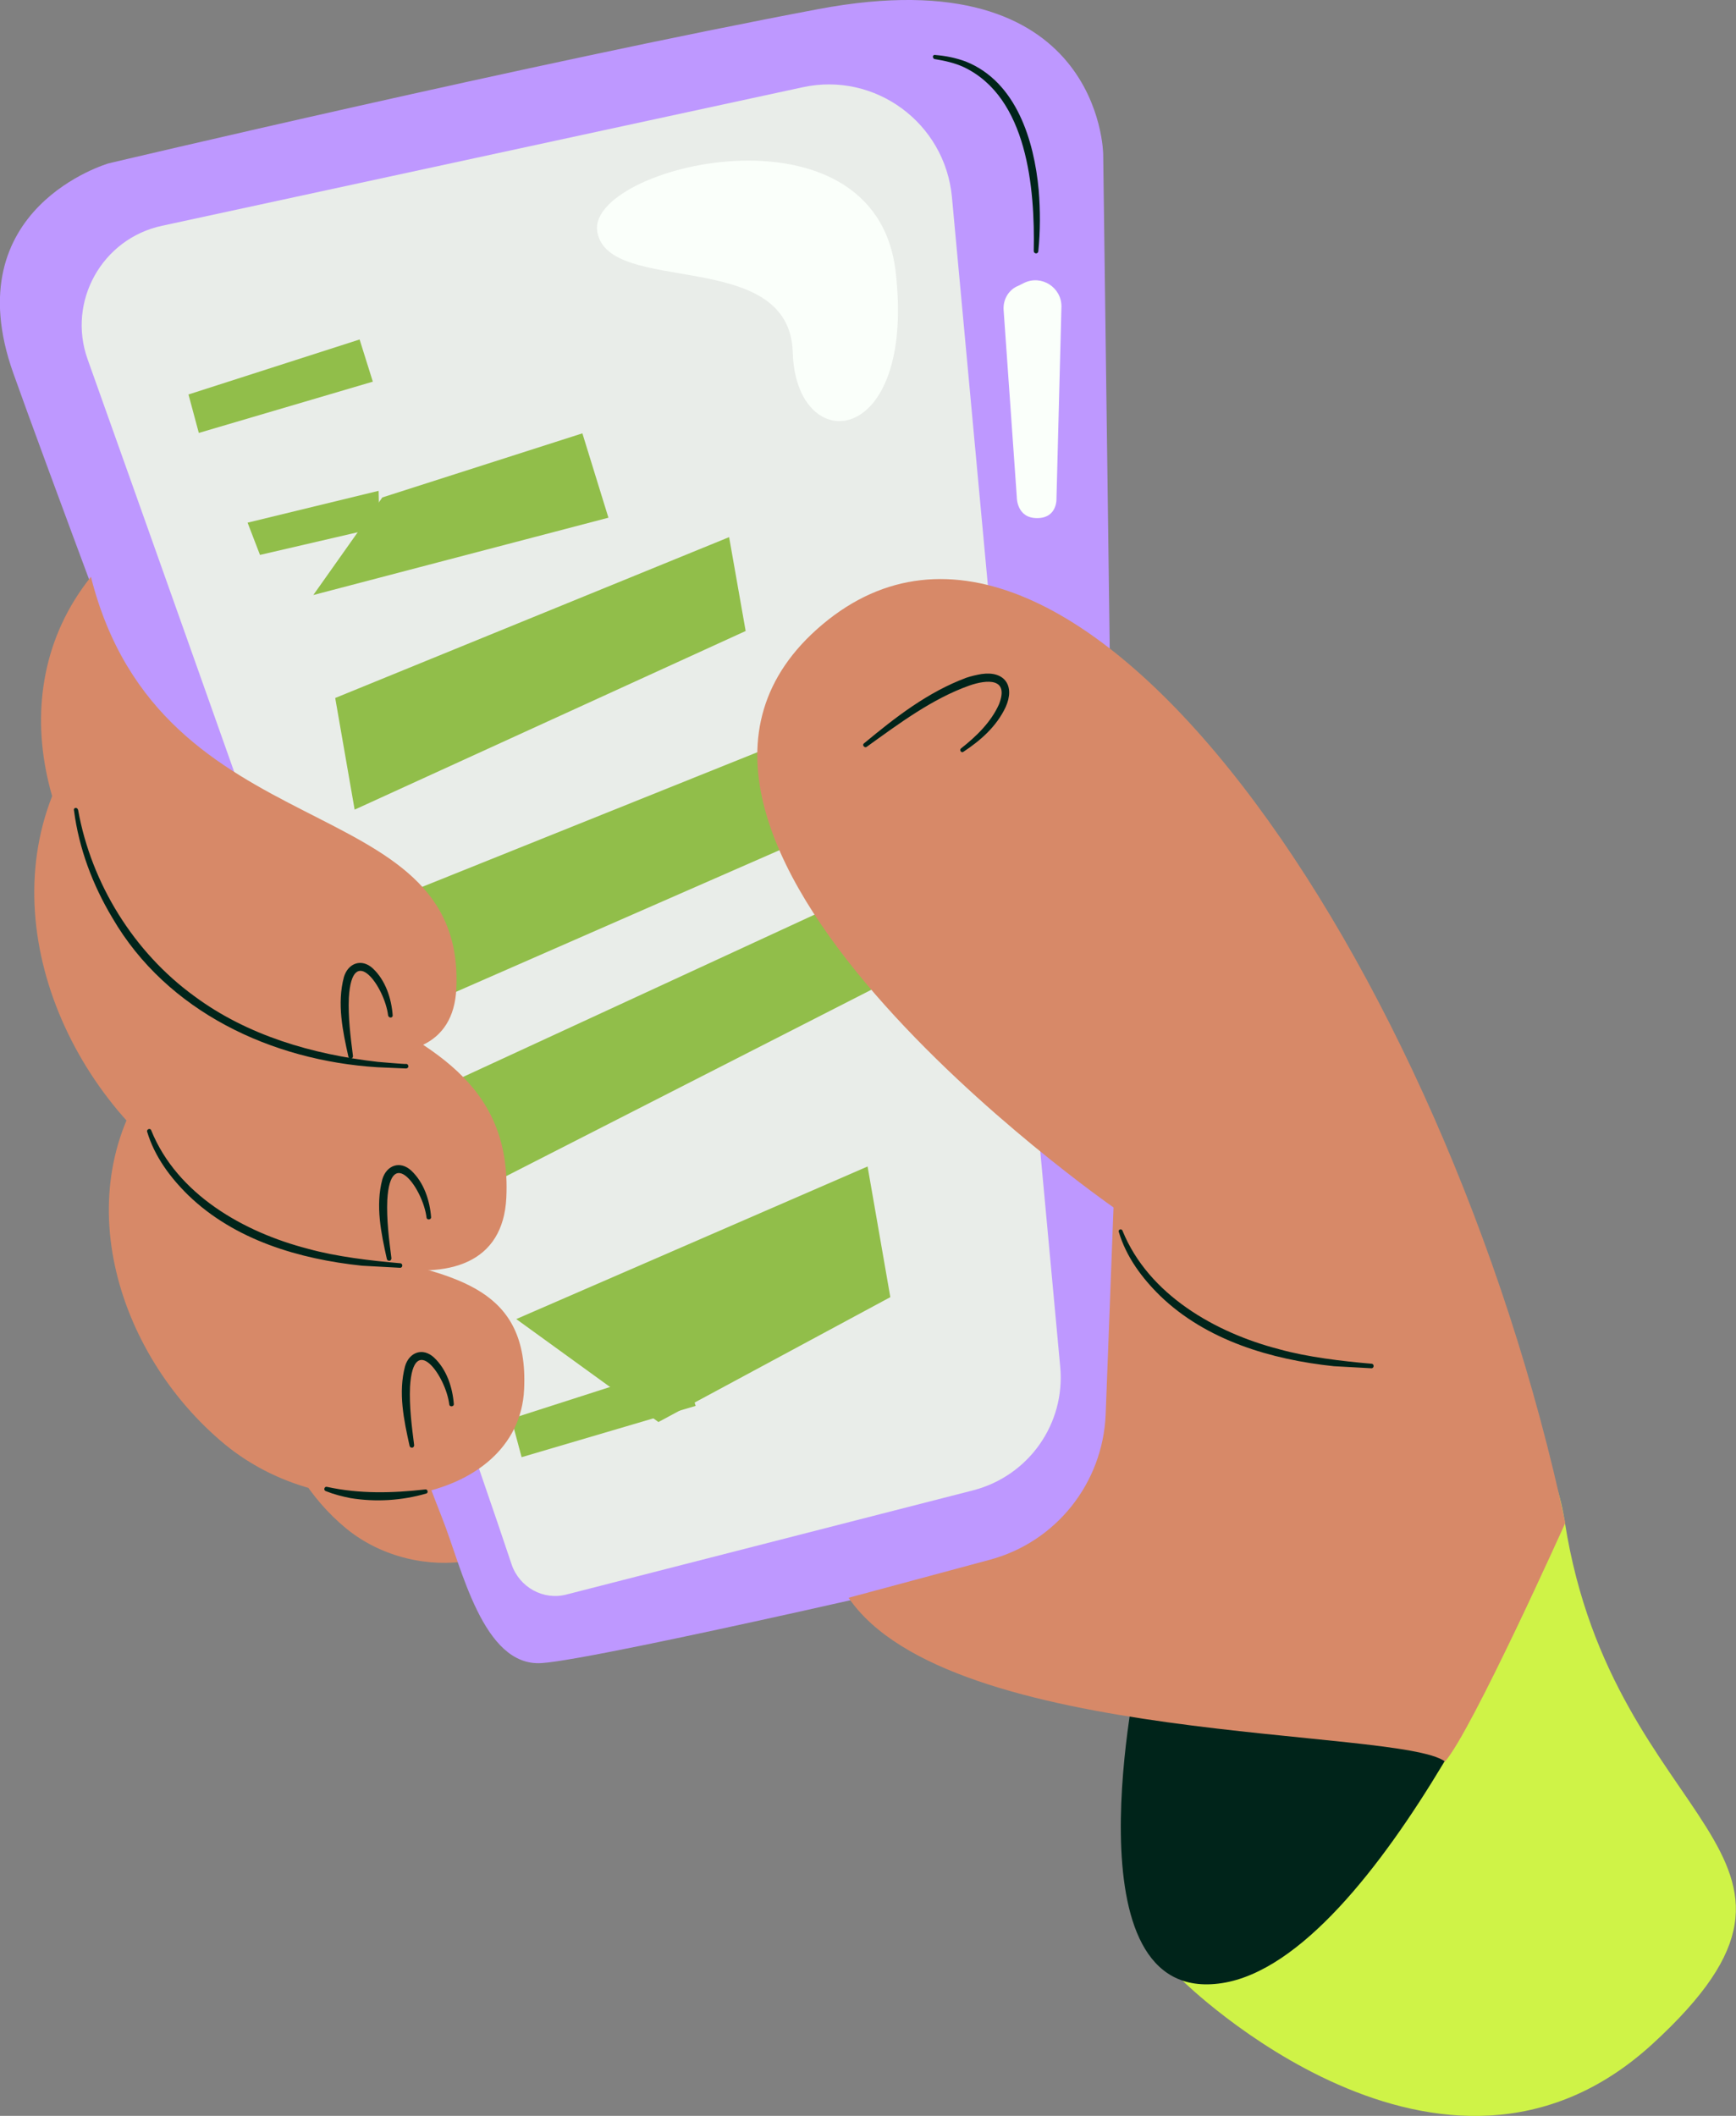
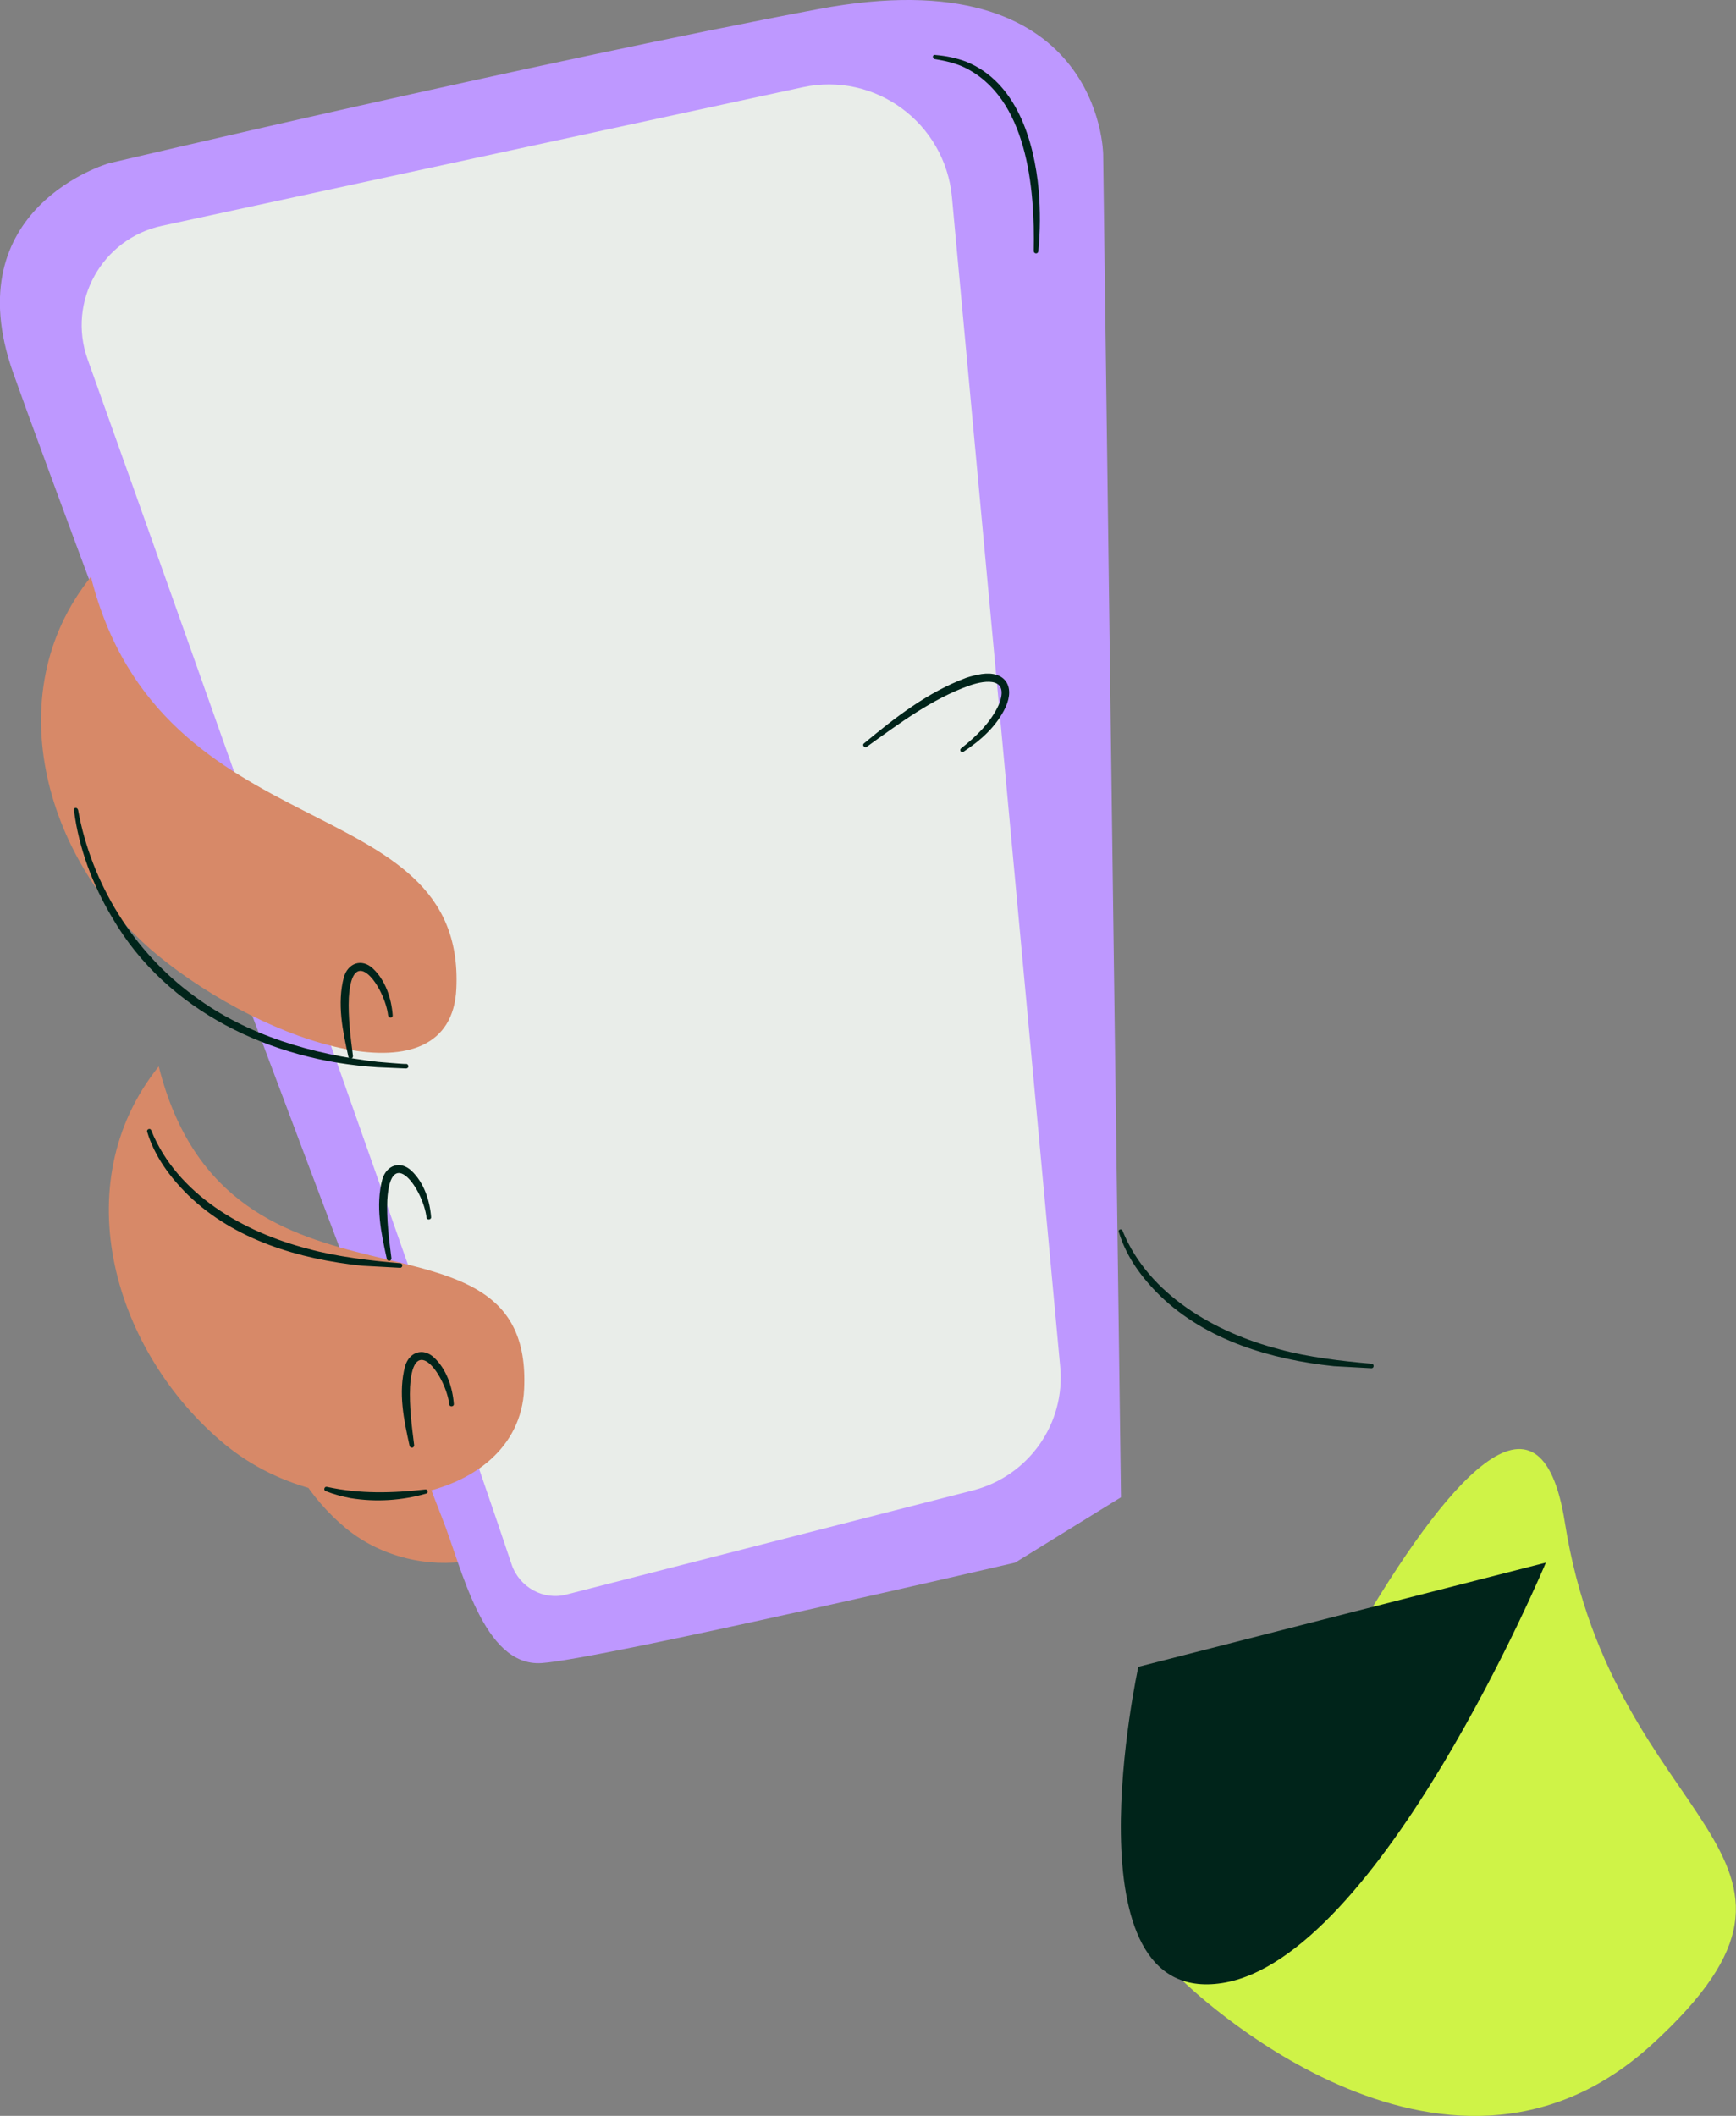
<svg xmlns="http://www.w3.org/2000/svg" version="1.1" id="Layer_2_00000089568915140546346320000000793273811557641879_" x="0" y="0" viewBox="0 0 420 511.7" style="enable-background:new 0 0 420 511.7" xml:space="preserve">
  <rect x="0" y="0" width="420" height="511.7" fill="#808080" stroke="none" />
  <style>.st0{fill:#d78968}.st5{fill:#91be4a}.st6{fill:#00241a}.st7{fill:#fafffa}</style>
  <g id="Isolation_Mode">
    <path class="st0" d="M73.3 310c11 43.7 59.1 18.8 57.6 50.9-.9 18.2-29.8 23-47.2 8.7-17.4-14.4-25.4-40.9-10.4-59.6z" />
    <path d="M107 367.2c4.7 11.8 9.8 35.9 24 35s114.6-24.3 114.6-24.3l25.6-15.8-4.3-324.8s-.4-48-68.9-35.1C129.5 15.1 26.3 39.5 26.3 39.5S-11 50.2 3.2 90.2s99 265.1 103.8 277z" style="fill:#be98ff" />
    <path d="M286.1 479s62.7 62 113.7 15.3-9.4-51.3-21.2-126.1S286.2 479 286.1 479z" style="fill:#cff347" />
    <path d="M123.8 378.4C109.1 334.2 45.5 155 21.2 86.9c-5-14 3.5-29.2 18-32.3l155-33.5c17.5-3.8 34.4 8.6 36.1 26.5l26.2 282.9c1.3 13.8-7.6 26.4-21 29.9l-98.4 25.2c-5.6 1.5-11.4-1.7-13.3-7.2z" style="fill:#e9ede9" />
-     <path class="st5" d="m45.6 95.4 2.5 9.3 42.1-12.4L87 82.1zM123.7 343.1l2.5 9.3 42.1-12.4-3.2-10.2zM75.8 143.9l71.4-18.7-6.3-20.4-48.4 15.5zM85.8 195.8l94.6-43.2-4-22.7-95.3 38.9zM114.1 288.7l98-50-4-22.6-98.8 45.6z" />
-     <path class="st5" d="m159.3 343.9 56.1-30.2-5.5-31.6-85 36.9zM104.3 242.5l130.2-57-3.9-22.6-131 52.6zM91.6 118.7l-31.7 7.7 3 7.8 28.9-6.7z" />
-     <path class="st0" d="M22 176.4c19.2 76.2 103.1 57.3 100.5 113.2-1.5 31.8-52 15.6-82.3-9.4S-4.1 209 22 176.4z" />
    <path class="st0" d="M22 139.5c16.9 67.1 90.7 50.4 88.4 99.6-1.3 28-45.8 13.7-72.4-8.2-26.6-22-39-62.7-16-91.4zM38.4 257.9c16.9 67.1 90.8 28.9 88.4 78.1-1.3 28-45.8 35.2-72.4 13.3-26.6-22-39-62.7-16-91.4z" />
    <path class="st6" d="M275.4 403.1s-18 82.3 20.2 76.5c38.2-5.8 78.4-101.7 78.4-101.7l-98.6 25.2z" />
-     <path class="st0" d="m205.3 386.4 34.2-9.2c16-4.3 27.3-18.5 28-35.1l1.9-50.1S139 201.4 199 151s150.8 81.8 179.7 217.3c0 0-22.7 50.5-29.1 57.7-11.1-8.3-119.9-3.8-144.3-39.6z" />
-     <path class="st7" d="m242.8 74.8 3.2 45.4s-.1 5.1 4.9 5.1 4.7-4.8 4.7-4.8l1.2-46.4c0-4.6-4.8-7.7-9-5.7l-1.4.7c-2.3.9-3.7 3.2-3.6 5.7zM144.5 56c-2.6-15.8 67.3-33 72.2 9.8s-24.2 45.1-24.9 19.4c-.8-25.7-44.7-13.4-47.3-29.2z" />
    <path class="st6" d="M18.9 195.9c3.2 17.8 13.5 34.4 28.1 45 12.8 9.5 28.6 14.1 44.4 15.9 0 0 6.8.6 6.9.5.3 0 .5.3.5.6s-.3.5-.6.5l-6.9-.3c-25.5-1.6-50.9-13.4-64.1-36.1-4.8-8-8.1-16.8-9.3-26-.2-.7.8-.9 1-.1zM36.6 273.4C42.9 288.9 59 298 74.5 302c6.8 1.9 15.3 2.9 22.3 3.5.7 0 .7 1.1 0 1.1l-9.2-.5c-15.2-1.6-30.8-6.2-42-17-4.4-4.3-8.2-9.4-10-15.4-.2-.6.8-1 1-.3zM271.6 297.7c6.3 15.4 22.4 24.6 37.9 28.6 6.8 1.9 15.3 2.9 22.3 3.5.7 0 .7 1.1 0 1.1l-9.1-.5c-15.1-1.6-30.8-6.2-42-17-4.4-4.3-8.2-9.4-10-15.4-.3-.7.7-1 .9-.3zM250.1 60.7c.3-15.1-1.5-37.2-17-44.5-2.2-1-4.5-1.5-6.9-1.9-.3 0-.5-.3-.5-.6s.3-.5.6-.4c2.5.2 5 .7 7.4 1.6 12.2 4.9 16.5 19.1 17.6 31.1.4 4.9.4 9.9-.1 14.8-.1.7-1.1.6-1.1-.1zM79.2 359.6c7.8 1.7 15.8 1.5 23.7.6.6-.1.8.9.2 1-5.9 1.7-12.2 2.1-18.3 1.1-2-.4-4-.9-6-1.7-.3-.1-.4-.4-.3-.7.1-.3.4-.4.7-.3z" />
    <path class="st6" d="M93.9 245.6c-.8-6.9-8.7-18-9.5-4.3-.2 4.7.4 9.4 1 14.1 0 .3-.2.6-.5.6s-.5-.1-.6-.4c-1.4-6.3-2.8-12.9-1.1-19.3 1-3.4 4.3-4.6 7-2.1 3.1 2.9 4.5 7.3 4.8 11.3.1.7-.9.8-1.1.1zM103.2 294.5c-.8-6.9-8.7-18-9.5-4.3-.2 4.7.4 9.4 1 14.1 0 .3-.2.6-.5.6s-.5-.1-.6-.4c-1.4-6.3-2.8-12.9-1.1-19.3 1-3.4 4.3-4.6 7-2.1 3.1 2.9 4.5 7.3 4.8 11.3 0 .6-1 .7-1.1.1zM232.5 181c3.7-2.9 7.3-6.4 9.2-10.7 2.5-6.4-2.9-6-7.2-4.5-9 3.2-17 9.2-24.8 14.8-.5.4-1.2-.4-.7-.8 7.6-6.3 15.4-12.4 24.8-15.9 1.2-.4 2.5-.7 3.7-.9 5.6-.8 8.1 2.9 5.8 8-2.2 4.7-6.1 8.1-10.2 10.8-.5.4-1.1-.4-.6-.8zM108.7 339.7c-.8-6.9-8.7-18-9.5-4.3-.2 4.7.4 9.4 1 14.1 0 .3-.2.6-.5.6s-.5-.1-.6-.4c-1.4-6.3-2.8-12.9-1.1-19.3 1-3.4 4.3-4.6 7-2.1 3.1 2.9 4.5 7.3 4.8 11.3 0 .6-1 .7-1.1.1z" />
  </g>
</svg>